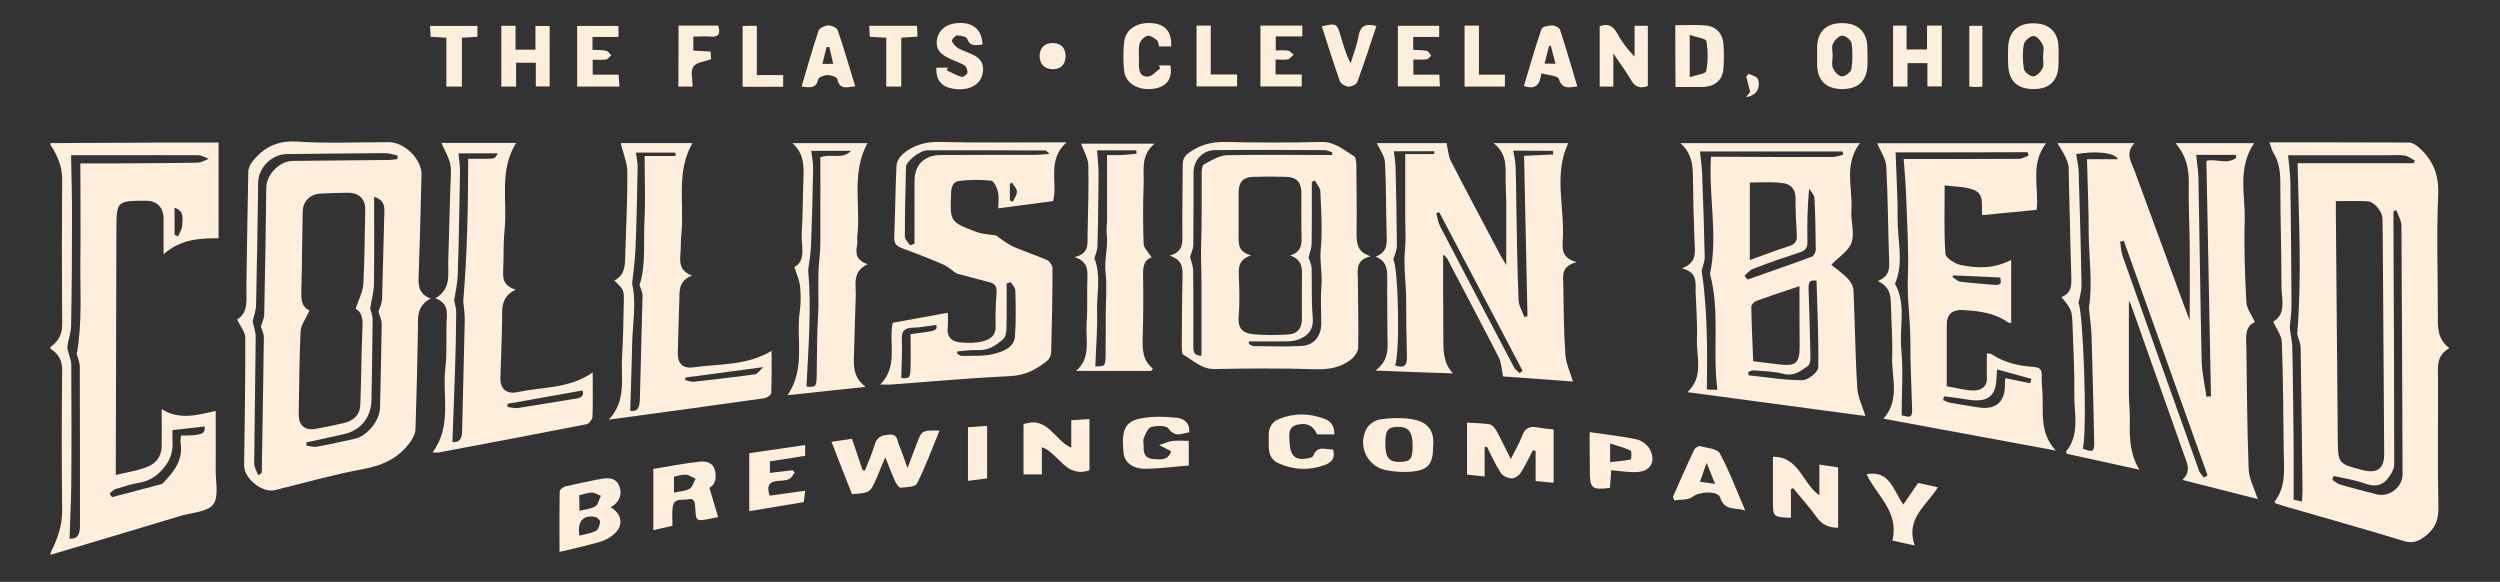
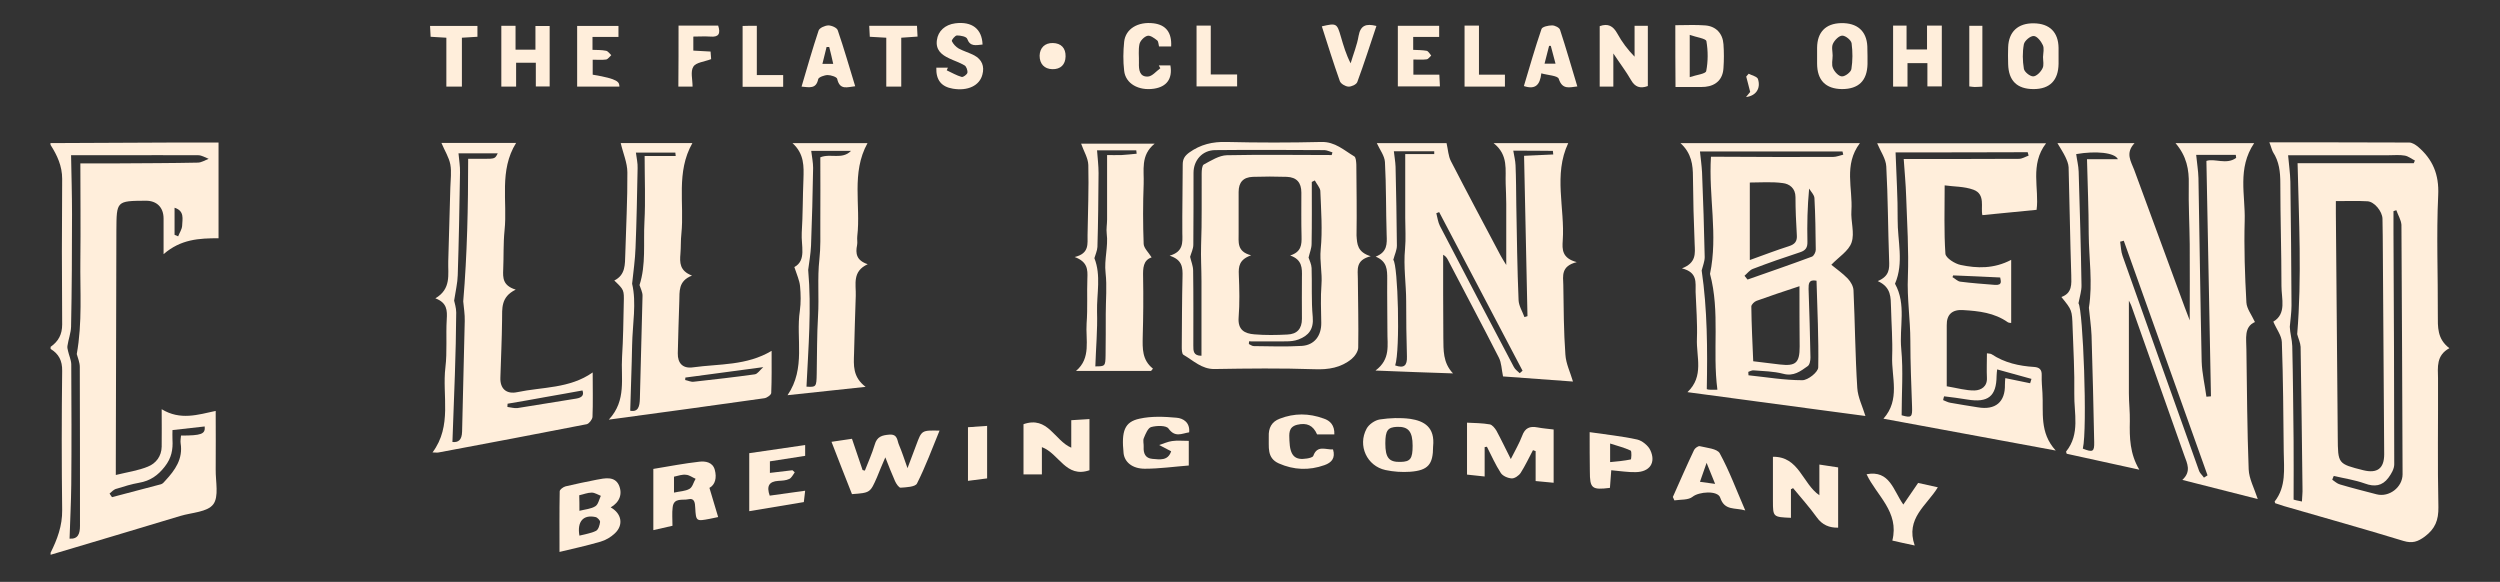
<svg xmlns="http://www.w3.org/2000/svg" version="1.1" id="Layer_1" x="0px" y="0px" viewBox="0 0 1319 307" style="enable-background:new 0 0 1319 307;" xml:space="preserve">
  <rect x="0" y="0" width="1319" height="307" fill="#333333" stroke="none" />
  <style type="text/css">
	.st0{fill:#FFEEDB;}
</style>
  <g>
    <path class="st0" d="M26.6,75.5c21.8-0.1,43.6-0.2,65.3-0.3c7.9,0,15.7,0,23.4,0c0,17,0,33.4,0,50.5c-10.3,0-19.9,0.5-29,8.4   c0-7.4,0-13.1,0-18.8c0-5.9-3.6-9.4-9.3-9.4c-15.6,0.1-15.5,0.1-15.6,15.7c-0.1,40.8-0.2,81.5-0.3,122.3c0,2.1,0,4.1,0,6.7   c6.1-1.5,11.8-2.3,16.9-4.4c4.3-1.7,7.2-5.5,7.3-10.5c0.1-6.1,0-12.3,0-19.8c9.9,6,19.1,2.9,28.5,0.9c0,10.6,0.1,20.7,0,30.9   c-0.1,6.3,1.8,14.3-1.3,18.4c-3.1,4.1-11.3,4.3-17.3,6.1c-22.8,6.9-45.7,13.7-68.5,20.5c0-0.4,0-0.7,0-1.1c3.5-7,6.2-14.2,6.1-22.4   c-0.3-24.5-0.3-49,0-73.5c0.1-5.4-1.8-9-6.1-11.6c0-0.4,0-0.7,0-1.1c4.1-2.9,6.1-6.5,6.1-11.8c-0.2-25.6-0.2-51.2,0-76.8   c0-6.8-2.6-12.4-6.1-17.9C26.6,76.2,26.6,75.8,26.6,75.5z M40.5,186.8c3-16.6,1.7-33.2,1.9-49.6c0.2-16.7,0-33.4,0-51   c5.8,0,12.8,0,19.8,0c14-0.1,28.1-0.1,42.1-0.4c2,0,3.9-1.3,5.8-2c-1.8-0.7-3.7-1.9-5.5-1.9c-14.4-0.1-28.8,0-43.2,0   c-8.4,0-16.7,0-23.9,0c0.2,10.9,0.5,21,0.5,31c0,19.8-0.1,39.7-0.5,59.5c-0.1,3.3-1.4,6.6-1.9,10c-0.2,0.9,0.1,1.9,0.3,2.8   c0.5,2.3,1.6,4.6,1.7,6.9c0.1,21.2,0.2,42.5,0,63.7c-0.1,9.4-0.6,18.8-0.9,28.4c4.5,0.3,5.5-2.6,5.5-6.8c0-27.9,0-55.8-0.1-83.8   C42.1,191.3,41.1,189,40.5,186.8z M57.8,260.4c0.4,0.6,0.8,1.3,1.3,1.9c8.6-2.3,17.2-4.5,25.8-6.8c0.9-0.2,1.7-1.2,2.4-2   c5.1-5.5,9.3-11.4,8-19.6c-0.2-1.3,0.1-2.8,0.2-4.1c10.8,0,12.9-0.8,12.5-4.8c-5.5,0.6-10.9,1.2-17,1.9c0,1.3-0.1,3.2,0,5.1   c0.3,5.2-0.5,9.6-4,14.1c-3.7,4.8-7.8,7.6-13.6,8.6c-4,0.7-7.9,1.9-11.7,3.1C60.1,258.1,59,259.4,57.8,260.4z M92.1,123.9   c0.6,0.3,1.3,0.5,1.9,0.8c0.7-1.9,2-3.7,2.1-5.6c0.1-3.5,1.4-7.8-4-9.5C92.1,114.5,92.1,119.2,92.1,123.9z" />
    <path class="st0" d="M1197.3,75.1c25.4,0,49.6,0,73.8,0.1c1.5,0,3.2,1.1,4.5,2.1c7.9,6.7,11.3,14.7,10.8,25.6   c-1,21-0.1,42.1-0.2,63.2c0,6.4-0.4,12.7,6.1,17.6c-7,3.8-6.1,10-6,15.9c0.1,22.7-0.3,45.3,0.2,68c0.1,6.8-1.7,11.4-7.2,15.5   c-3.7,2.7-6.5,3.7-11.2,2.3c-20.9-6.4-42.1-12.3-63.1-18.4c-1.6-0.5-3.2-1.1-4.6-1.5c-0.2-0.6-0.3-0.8-0.3-0.9   c6.2-7.9,4.9-17.2,4.8-26.2c-0.2-19.3-0.3-38.6-1-57.9c-0.1-3.4-2.8-6.8-4.5-10.8c7.1-4.2,4.3-12,4.3-18.8   c0-18.1-0.6-36.2-0.6-54.2c0-6-0.6-11.5-3.9-16.5C1198.5,78.8,1198.2,77.2,1197.3,75.1z M1232.4,106.1c0,2.3,0,4.4,0,6.5   c0.3,39.3,0.7,78.7,1,118c0.1,14.1,0,14.1,13.5,17.5c7.3,1.8,11-0.9,11-8.4c-0.2-35.3-0.5-70.6-0.7-105.9c0-6.1-0.1-12.3-0.2-18.4   c-0.1-3.9-4.3-9-7.9-9.2C1243.9,105.9,1238.6,106.1,1232.4,106.1z M1212,176.3c2.5-30,0.9-60.1,0.2-90.2c20.1,0,40.7,0,61.3,0   c0.2-0.5,0.4-0.9,0.6-1.4c-1.8-0.9-3.5-2.3-5.3-2.6c-2.7-0.5-5.6-0.2-8.4-0.2c-17.9,0-35.8,0-53.2,0c0.4,4.8,1.1,9.4,1.2,14   c0.3,21.8,0.5,43.5,0.6,65.3c0,3.7-0.6,7.5-0.9,11.2c0.1,3.3,1.2,6.8,1.3,10.2c0.4,16.7,0.5,33.3,0.7,50c0.1,10,0,20.1,0,31   c0.2,0.1,2,0.5,4.4,1c0.1-2.7,0.4-4.8,0.3-6.8c-0.3-24.9-0.6-49.8-1-74.8C1213.7,180.9,1212.6,178.6,1212,176.3z M1264.3,110.9   c-0.5,0.2-1,0.3-1.5,0.5c0,3.8,0,7.7,0,11.5c0.2,40.7,0.4,81.4,0.4,122.1c0,2.4-1.6,5.1-3.1,7.1c-3.2,4.3-7.3,4.9-12.4,3   c-5.3-1.9-10.9-2.7-16.4-4c-0.3,0.7-0.6,1.3-0.8,2c1.3,0.9,2.6,2.1,4.1,2.5c6.4,1.9,12.8,3.5,19.3,5.2c6.6,1.7,13.7-3.7,13.7-10.6   c-0.2-43.9-0.3-87.7-0.6-131.6C1266.8,116,1265.2,113.5,1264.3,110.9z" />
    <path class="st0" d="M1189.3,75.5c-9,13.4-4.6,27.4-5,40.9c-0.4,14.4,0.1,28.8,0.9,43.2c0.2,3.3,2.7,6.4,4.5,10.3   c-5.9,2.6-4.5,8.8-4.5,14.5c0.3,21.1,0.4,42.1,1.2,63.2c0.2,5,2.9,9.9,4.8,15.7c-13.1-3.3-25.9-6.6-39.8-10.1c4.9-4.5,2.5-8.8,1-13   c-9.2-26.1-18.5-52.2-27.7-78.3c-0.4-1.3-1.1-2.4-1.5-3.3c0,16.2,0,32.6,0,48.9c0,4.9,0.6,9.8,0.5,14.7c-0.2,8.7,0,17.2,5,25.6   c-12.8-2.8-25.6-5.6-38.3-8.4c-0.2-0.6-0.4-1.1-0.3-1.2c7.5-9.3,4.1-20.2,4.3-30.4c0.2-11.7-0.5-23.5-0.9-35.3   c-0.3-8.9-0.3-8.9-5.9-15.8c5.8-2.1,5.3-6.8,5.2-11.6c-0.6-18.9-0.9-37.9-1.4-56.9c-0.1-1.8-0.9-3.7-1.7-5.4   c-1.1-2.3-2.5-4.4-4.2-7.3c13.8,0,26.7,0,40.7,0c-5,5.3-1.9,9.6-0.2,14.1c8.9,24.2,17.8,48.4,26.7,72.6c0.7,1.9,1.5,3.8,2.6,6.8   c0-14.3,0.1-27.2,0-40.1c-0.1-10.5-0.7-21.1-0.5-31.6c0.2-7.8-1.1-14.9-7-21.8C1162.3,75.5,1175.2,75.5,1189.3,75.5z M1098.9,236.7   c5.3,2.1,6.1,1.6,6-3.4c-0.4-18.8-0.8-37.5-1.4-56.3c-0.2-5-1-10.1-1.4-14.6c2.1-13.2,0-26.2-0.1-39.1c0-13-0.6-26-0.9-39.3   c4.7,0,10.4,0,16.3,0c-1.6-3.5-11.6-4.5-22-2.7c0.4,3.1,1.2,6.1,1.3,9.2c0.6,20,1.2,40,1.5,59.9c0.1,2.9-0.9,5.9-1.6,9.6   C1099,163.1,1101.4,226.2,1098.9,236.7z M1164.1,209.3c0.8-0.1,1.6-0.1,2.4-0.2c-0.8-41.3-1.6-82.5-2.4-124.2   c4.2-1.5,10.6,2.2,15.7-1.6c-0.1-0.5-0.1-1.1-0.2-1.6c-7.1,0-14.3,0-20.9,0c0.4,4.3,1.1,8.3,1.2,12.2c0.6,32.3,1,64.6,1.7,96.9   C1161.8,197,1163.3,203.2,1164.1,209.3z M1162.8,252c0.6-0.4,1.2-0.8,1.9-1.2c-14.7-41.3-29.5-82.5-44.2-123.8   c-0.6,0.2-1.3,0.4-1.9,0.5c0.4,2.5,0.4,5.2,1.3,7.6c13.4,37.9,26.9,75.7,40.4,113.5C1160.8,249.8,1162,250.8,1162.8,252z" />
-     <path class="st0" d="M227.2,157.5c-7.8,4.2-6.6,10.5-6.7,16.6c-0.3,17.5-0.7,35.1-1.3,52.6c-0.1,2-1.2,4.2-2.4,6   c-6.1,8.8-14.7,12.9-25.3,14.8c-15.7,2.9-31,7.3-46.5,11.1c-6.7,1.6-16.3-6.2-16.2-13.1c0.3-22.5,0.7-44.9,0.6-67.4   c0-3-2.6-5.9-4.3-9.5c6.2-3.8,4.8-10.8,4.9-17.4c0.3-20.2,0.6-40.4,1-60.5c0-1.9,1-4,2.2-5.5c6-7.5,13.1-11.1,23.5-10.5   c16.1,1.1,32.3,0.3,48.4,0.3c8.3,0,17.4,9,17.3,17.1c-0.4,17.7-0.9,35.4-1.5,53.1C220.7,150.2,220.5,154.9,227.2,157.5z    M163.3,163.8c-1.9,4.3-4.5,7.6-4.7,11c-0.7,14.5-0.7,29.1-1,43.7c-0.1,6,3.3,8.9,9.3,7.7c5-0.9,10-1.9,14.9-3.1   c4.8-1.2,8.1-4.3,8.3-9.4c0.5-12.4,0.5-24.9,1-37.4c0.2-5.4,1.1-10.9-3.5-13.4c1.6-4.9,3.9-8.9,4.1-13c0.7-13.1,0.7-26.3,1-39.5   c0.1-5.3-3.4-8.7-8.8-8.7c-4.7,0-9.5,0.2-14.2,0.4c-5.9,0.2-9.9,3.8-10,9.6c-0.3,13.5-0.3,27-0.7,40.6   C158.9,157.3,158.7,161.8,163.3,163.8z M137.6,172.3c0.7-2.3,1.8-4.4,1.8-6.5c0.5-22.3,0.8-44.6,1.1-66.9c0.1-6.9,7-13.9,13.9-14   c16.9-0.2,33.7-0.3,50.6-0.5c1.6,0,3.2-0.3,4.7-0.5c0-0.6,0.1-1.2,0.1-1.8c-2.2-0.5-4.4-1.3-6.5-1.3c-17.4,0.1-34.8,0.3-52.2,0.5   c-7.7,0.1-14.8,7.2-14.9,15c-0.3,21.6-0.6,43.2-1.1,64.8c-0.1,2.9-1.2,5.8-1.8,8.4c0.6,2.9,1.7,5.8,1.6,8.6   c-0.2,22.1-0.6,44.2-0.8,66.4c0,2.1,1.4,4.1,2.1,6.2c1.6-0.9,1.9-1.1,1.9-1.4c0.4-23.7,0.8-47.4,1.1-71.1   C139.3,176.1,138.2,174.2,137.6,172.3z M161.7,233.4c0,0.6,0,1.1,0,1.7c1.8,0.2,3.7,0.9,5.4,0.6c6.7-1.2,13.4-2.8,20.1-4.2   c6.5-1.4,13.1-9.6,13.3-16.2c0.3-14.7,0.7-29.5,0.9-44.2c0-2.3-1.2-4.7-1.7-6.7c0.7-2.3,1.8-4.5,1.9-6.8   c0.5-15.4,0.7-30.9,1.2-46.3c0.1-3.7-1.1-6-5.4-7.5c0,15.6,0.1,30.9-0.1,46.2c-0.1,4.1-1.3,8.2-2,12.9c0.3,1.2,1.3,3.4,1.3,5.5   c-0.1,14.2-0.4,28.4-0.6,42.6c-0.2,9.5-6,16.4-15.2,18.2C174.3,230.6,168,232.1,161.7,233.4z" />
    <path class="st0" d="M981.3,75.5c-8.7,11.5-3.7,23.9-4.5,35.7c-0.4,5.6,1.8,11.7,0.1,16.7c-1.5,4.5-6.8,7.7-10.7,11.8   c2.7,2.2,6,4.5,8.7,7.3c1.5,1.6,2.9,4,3,6.1c0.8,17.2,0.9,34.4,2,51.6c0.3,4.9,2.8,9.8,4.3,14.8c-30.6-4.1-61.9-8.3-93.9-12.6   c8.9-8.4,4.6-18.7,5-28.2c0.3-8.2-0.4-16.5-0.7-24.7c-0.1-4.9,1.2-10.3-7.2-12.4c7.7-3,6.9-7.9,6.7-12.9   c-0.5-11.8-0.8-23.5-0.9-35.3c0-6.4-0.7-12.5-6.6-17.9C918.5,75.5,949.3,75.5,981.3,75.5z M949.4,151c-8.8,2.9-15.7,5.2-22.6,7.7   c-1.2,0.4-2.8,2-2.8,3c0.1,9.6,0.6,19.1,1,28.9c5,0.6,9.5,1.2,14,1.7c8.5,1,10.5-0.9,10.5-9.4C949.4,172.7,949.4,162.4,949.4,151z    M923.2,96.3c0,13.4,0,26.7,0,40.9c7.5-2.7,14-5.2,20.6-7.3c3.2-1,4.5-2.6,4.2-6c-0.4-6.6-0.7-13.3-0.7-19.9c0-4.7-3.2-7-6.7-7.4   C934.8,95.8,928.9,96.3,923.2,96.3z M896.9,79.9c0.4,3.8,0.9,7.4,1.1,11c0.6,14.9,1.1,29.8,1.4,44.7c0,2.4-1,4.7-1.6,7.1   c3,20.5,3.1,41.3,2.7,62.6c-0.1,0,0.8,0.3,1.6,0.3c0.8,0.1,1.7,0,4,0c-2.7-20.5,1.5-41-3.9-61.1c4.3-20.4-0.8-40.8,0.5-61.8   c1.1,0,3,0,4.9,0c19.8,0.1,39.7,0.2,59.5,0.1c1.8,0,3.6-0.8,5.4-1.2c-0.1-0.6-0.3-1.1-0.4-1.7C946.8,79.9,921.6,79.9,896.9,79.9z    M958.4,148.1c-4.2-0.8-4.2,1.7-4.2,4.3c0.4,12.1,0.8,24.2,1,36.3c0,1.5-0.4,3.8-1.5,4.5c-3.8,2.7-7.4,5.5-12.9,4   c-5-1.3-10.4-1.4-15.6-1.8c-0.9-0.1-1.9,0.5-2.8,0.8c0,0.6,0.1,1.2,0.1,1.8c9.5,1,18.9,2.6,28.4,2.6c3,0,8.4-4.3,8.4-6.8   C959.6,178.5,958.8,163.3,958.4,148.1z M920.4,145.5c0.5,0.7,1,1.3,1.6,2c11.4-4,22.7-7.9,34-12.1c1-0.4,2-2.4,2-3.6   c-0.1-9.1-0.2-18.2-0.7-27.3c-0.1-1.7-1.8-3.3-2.8-5c-0.9,9.7-1.1,18.8-0.9,27.9c0.1,3.1-0.8,4.7-3.9,5.7   c-8.3,2.7-16.6,5.6-24.7,8.7C923.2,142.4,921.9,144.2,920.4,145.5z" />
    <path class="st0" d="M725.7,195.5c8.1-6,6.2-13.5,6.3-20.5c0-9.3-0.2-18.6-0.1-27.9c0-4.7,0-9.2-6.1-11.7c6.2-2.4,6-6.8,5.8-11.5   c-0.4-12.8-0.2-25.6-0.9-38.4c-0.2-3.3-2.7-6.5-4.3-10c12.6,0,25.3,0,36.8,0c0.8,3.4,0.9,6.8,2.3,9.5c8.6,16.7,17.4,33.2,26.2,49.8   c0.8,1.5,1.7,2.9,3,5c0-11.4,0-21.8,0-32.3c0-3.5-0.2-7-0.3-10.5c-0.3-7.3,1.6-15.2-6.4-21.5c14.2,0,26.9,0,39.4,0   c-7.9,16.7-1.7,34.3-2.9,51.4c-0.3,4.6-0.5,9.3,7.4,11.4c-8.5,2.1-7.2,7.4-7.1,12c0.2,12.3,0.2,24.6,1.1,36.8   c0.3,4.8,2.6,9.4,4,14.2c-12.3-0.9-25.3-1.8-36.9-2.7c-0.8-3.8-0.8-7.2-2.2-9.9c-8.8-17.3-18-34.5-27-51.8c-0.5-0.9-1-1.7-2.4-2.5   c0,6.7,0,13.4,0,20.1c0,7.9,0.1,15.8,0.1,23.7c0.1,6.5-0.3,13.1,5.1,18.8C753.5,196.6,740.5,196.1,725.7,195.5z M735.1,137.1   c2.5,2.6,3.7,47.6,1,55.7c4.6,1.6,6.4,0.2,6.2-4.8c-0.3-9.7-0.4-19.3-0.4-29c0-9.2-1.5-18.4-0.6-27.7c0.5-5.4,0.1-10.9,0.1-16.3   c0-11,0-21.9,0-33.7c4.2,0,9.8,0,15.3,0c0-0.5,0-1,0-1.5c-7.2,0-14.5,0-21.3,0c0.3,2.8,0.8,5.5,0.9,8.2c0.3,13.9,0.6,27.7,0.7,41.6   C737,131.9,735.9,134.1,735.1,137.1z M798.4,79.5c0.5,2.9,1.1,5.3,1.2,7.7c0.3,7,0.3,14,0.4,21.1c0.3,16.7,0.5,33.4,1.2,50   c0.1,3,2,6,3.1,9c0.5-0.2,1-0.3,1.6-0.5c-0.6-28.2-1.2-56.3-1.8-84.6c4.5-0.2,9.9-0.5,15.4-0.7c-0.1-0.6-0.1-1.2-0.2-1.9   C812.2,79.5,805.3,79.5,798.4,79.5z M801.8,196.9c0.5-0.4,1-0.9,1.5-1.3c-14.7-27.9-29.3-55.8-44-83.7c-0.5,0.2-1,0.4-1.5,0.6   c0.6,2.3,0.9,4.7,1.9,6.7c12.9,24.9,26,49.7,39,74.4C799.4,195,800.8,195.9,801.8,196.9z" />
    <path class="st0" d="M990.7,148.3c6.2-2.6,6.2-6.5,6-11c-0.6-16.5-0.6-33-1.5-49.5c-0.2-4-3-7.9-4.8-12.2c29.3,0,58.7,0,89.1,0   c-8.7,11.3-3.5,24-5,35.1c-9.7,1-18.9,1.9-28.6,2.8c-1-4,1.8-11-4.7-13.4c-4.9-1.8-10.4-1.6-15.2-2.3c0,12.7-0.4,24.4,0.4,36.1   c0.2,2.2,5,5.3,8.1,5.9c8.6,1.8,17.4,2.1,26.6-2.7c0,11.7,0,22.3,0,33.3c-0.3-0.1-1.2,0-1.8-0.4c-7.1-5-15.2-5.9-23.5-6.4   c-5.8-0.4-8.8,2.3-8.7,8c0,10.5,0,21,0,32.2c5.5,0.9,10.1,2.3,14.7,2.2c3.4-0.1,6.7-2,6.5-6.6c-0.2-4.2,0-8.4,0-13   c1,0.2,1.9,0.1,2.5,0.5c6.8,4.5,14.4,6.2,22.4,6.7c2.7,0.2,4.1,1.3,4,4.3c-0.1,3.1,0.2,6.3,0.4,9.5c0.6,10.1-1.7,20.8,7,30.3   c-31.3-5.8-60.7-11.2-90.9-16.8c9-10.1,4.2-21.8,4.6-32.8c0.3-8.6-0.4-17.2-0.6-25.8C997.5,157.1,998,151.6,990.7,148.3z    M1000.1,80.4c0.4,12.2,1.2,23.8,1.1,35.4c-0.1,11.3,3.4,22.8-1.4,33.9c6.1,10.9,2.2,22.9,3.3,34.4c1.1,11.6,0.2,23.3,0.2,35   c5.2,1.5,5.7,1,5.5-4.5c-0.4-11.6-0.9-23.1-0.9-34.7c0-11.3-1.8-22.5-1.3-33.9c0.5-14-0.4-28.1-0.9-42.1c-0.2-6.9-0.9-13.8-1.3-20   c19.8,0,40.3,0,60.8-0.1c1.7,0,3.4-1.1,5.1-1.7c-0.2-0.6-0.3-1.2-0.5-1.8C1046.4,80.4,1022.8,80.4,1000.1,80.4z M1025.7,209.1   c-0.2,0.7-0.4,1.3-0.5,2c1.3,0.5,2.5,1.2,3.8,1.4c4.8,0.9,9.7,1.6,14.5,2.4c9.3,1.6,14.5-2.8,14.3-12c0-1.2,0.1-2.4,0.2-3.4   c4.5,0.9,8.8,1.8,13.1,2.7c0.2-0.8,0.5-1.5,0.7-2.3c-5.9-1.6-11.8-3.3-18.1-5c-0.1,1.1-0.3,2.3-0.3,3.5   c-0.1,10.7-4.5,14.2-15.4,12.4C1033.9,210.1,1029.8,209.6,1025.7,209.1z M1030.5,145.3c-0.1,0.3-0.2,0.6-0.4,0.9   c1.4,0.8,2.7,2.2,4.1,2.4c6.1,0.8,12.2,1.2,18.3,1.7c4.3,0.3,3-2.3,2.8-3.9C1046.7,146,1038.6,145.6,1030.5,145.3z" />
    <path class="st0" d="M723.2,135.2c-8.2,2-6.8,7.2-6.8,11.8c0.1,12.1,0.4,24.2,0.2,36.3c0,2.1-1.8,4.7-3.5,6.1   c-5.6,4.6-12.2,5.7-19.6,5.4c-17.5-0.6-35.1-0.4-52.7-0.1c-6.8,0.1-11.2-4.5-16.4-7.5c-0.9-0.5-0.9-2.9-0.9-4.4   c0.1-12.3,0.1-24.6,0.4-36.9c0.1-4.7,0-8.8-6.8-11c7.3-2.1,6.8-6.9,6.7-11.7c-0.1-12.1,0.2-24.2,0.2-36.3c0-3,1-4.6,3.4-6.4   c6-4.3,12.3-5.8,19.7-5.6c16.7,0.4,33.4,0.4,50,0c7.3-0.2,12,4.4,17.4,7.6c0.9,0.5,1,2.8,1.1,4.3c0.1,12.5,0.3,24.9,0.1,37.4   C716,128.8,716.1,133,723.2,135.2z M660.1,134.7c-6.3,2.2-6.7,5.9-6.5,10.2c0.3,7.5,0.5,15.1-0.1,22.6c-0.5,6.6,3.2,8.5,8.3,8.9   c5.8,0.5,11.6,0.4,17.4,0.1c5.2-0.2,7.7-3.1,7.7-8.3c0-7.4-0.1-14.8,0-22.1c0.1-4.6,0.2-9.1-6.2-11.3c5.9-1.9,6.1-5.7,6-10   c-0.2-7.7-0.1-15.5-0.1-23.2c0-5.3-2.5-8.1-7.7-8.3c-6-0.2-11.9-0.2-17.9,0c-5.1,0.2-7.5,2.9-7.5,8c0,7.2,0,14.4,0,21.6   C653.6,127.5,652.3,132.7,660.1,134.7z M702.6,81.8c0.1-0.5,0.3-0.9,0.4-1.4c-1.4-0.4-2.7-1.1-4.1-1.2c-19.3-0.1-38.6-0.2-57.9,0   c-6.7,0.1-11.3,5.4-11.3,12c0,12.6,0,25.3-0.1,37.9c0,2.2-1.1,4.3-1.7,6.4c0.5,2.3,1.6,4.8,1.6,7.3c0.2,13.2,0.1,26.3,0.1,39.5   c0,2.7-0.1,5.4,4.3,5.4c0-6.7,0-13.4,0-20c0-6.5,0-13,0-19.5c0-6.3-0.4-12.5-0.2-18.8c0.5-12.6,0.2-25.3,0.3-37.9   c0-1.6,0.2-4.2,1.1-4.7c3.9-2.1,8.1-4.8,12.2-4.9C665.8,81.5,684.2,81.8,702.6,81.8z M693.7,95.2c-0.5,0.3-1.1,0.6-1.6,0.8   c0,10.9,0.1,21.8-0.1,32.6c0,2.4-1,4.7-1.6,7.3c0.5,1.5,1.5,3.5,1.6,5.5c0.3,8.6-0.2,17.3,0.6,25.8c0.6,6.5-2.2,9.9-7.5,11.9   c-2.1,0.8-4.4,1-6.6,1c-6.5,0.1-13,0-19.5,0c0,0.5-0.1,0.9-0.1,1.4c0.9,0.4,1.7,1.1,2.6,1.1c8.4,0.1,16.9,0.4,25.3-0.1   c6.7-0.4,10.4-5.4,10.3-12.2c-0.1-6.7-0.4-13.4,0.1-20c0.5-6.3-1-12.3-0.4-18.7c1-10.2,0.2-20.7-0.2-31   C696.4,99,694.7,97.1,693.7,95.2z" />
-     <path class="st0" d="M504.7,144.3c-2-1.3-4.5-3.6-7.4-4.9c-7.1-3.1-14.3-5.8-21.5-8.5c-2.9-1.1-4.1-2.5-4-5.7   c0.5-12.6,0.6-25.3,1.2-37.9c0.1-2,1.6-4.5,3.2-5.9c5.6-4.9,12.1-6.7,19.8-6.5c19.8,0.5,39.7,0.2,59.5,0.2c1.9,0,3.7,0,7.2,0   c-10.5,9.5-4.5,21.2-7.1,31c-9.5,1.3-18.9,2.5-28.9,3.8c0-2.6,0.5-5.8-0.2-8.8c-0.5-2.2-2.2-5.7-3.7-5.8   c-5.6-0.6-11.3-0.5-16.9,0.2c-2.9,0.3-4,3-4.1,6.3c-0.6,15.1-0.7,15.2,12.9,20.4c3.6,1.4,7.7,1.5,10.8,2c3.1,2.1,5.8,4.4,8.8,5.8   c5.9,2.6,12.2,4.6,18.1,7.2c1.4,0.6,2.9,2.9,2.9,4.4c0,14.7-0.3,29.5-0.7,44.2c0,1.6-1,3.8-2.3,4.7c-5.5,4.4-11.3,7.5-18.9,7.9   c-21.2,1-42.4,2.9-63.5,4.5c-1.4,0.1-2.8,0-5.5,0c9.8-9.9,4.3-21.9,6.6-32.6c9.6-1.8,19.3-3.5,29.1-5.3c0,2.3,0.2,5.2-0.1,8   c-0.5,5.4,2.7,7.4,7.1,7.7c3.6,0.3,7.5,0.3,11-0.5c3.9-0.9,7.4-2.8,7.2-8.1c-0.2-6,0.1-11.9,0.5-17.9c0.2-2.9-0.9-4.6-3.7-5.3   C516.6,147.5,510.9,146,504.7,144.3z M553.8,81.2c-1.7-1.4-1.9-1.8-2.2-1.8c-20.7-0.1-41.4-0.2-62.2-0.1c-4.2,0-11.3,5.9-11.4,8.7   c-0.3,12.3-0.6,24.6-0.6,36.9c0,1.5,1.8,3,2.7,4.5c0.8-0.3,1.6-0.5,2.4-0.8c0-11,0-22.1,0-33.1c0-8.6,5.1-13.6,13.9-13.7   c16.7-0.1,33.4-0.1,50.1-0.1C548.4,81.7,550.4,81.4,553.8,81.2z M505.2,185.4c-0.1,0.4-0.2,0.7-0.3,1.1c0.9,0.5,1.8,1.3,2.6,1.3   c5.9-0.2,12.1,0.3,17.7-1.3c4.2-1.2,9.9-3.2,10.3-9.1c0.6-8,0.4-16.1,0.2-24.1c0-1.5-1.5-2.9-2.4-4.4c-0.7,0.2-1.5,0.4-2.2,0.7   c0,8,0.1,16-0.1,24c0,1.9-0.6,4.4-1.9,5.5c-3.7,3.2-7.7,5.9-13.1,5.6C512.4,184.5,508.8,185.1,505.2,185.4z M475.5,199.4   c4.1,0.5,4.8,0.1,4.9-5.2c0.2-6,0-12.1,0-17.9c14.1-1.8,14.1-1.8,13.6-4.9c-4.1,0.5-8.3,1.4-12.4,1.5c-4.5,0.1-6,1.8-5.8,6.3   C476.1,185.8,475.6,192.5,475.5,199.4z M532.8,105.8c0.5,0.2,1.1,0.4,1.6,0.6c0.8-1.8,2.2-3.6,2.1-5.4c0-1.6-1.7-3.1-2.6-4.7   c-0.4,0.2-0.8,0.5-1.1,0.7C532.8,99.9,532.8,102.8,532.8,105.8z" />
    <path class="st0" d="M312.7,196.5c0,8.5,0.2,16-0.1,23.5c-0.1,1.3-1.8,3.5-3,3.8c-26,5.1-52,10-78.1,14.9c-0.8,0.2-1.7,0-3.3,0   c10.5-14.1,5-30,6.8-44.9c1-8.3,0.2-16.8,0.7-25.3c0.3-4.7,0.2-8.8-6-11.1c8.5-5,6.6-12.6,6.8-19.5c0.4-13,0.7-26,1.1-39   c0.1-4,0.7-8.2,0-12.1c-0.7-3.8-3-7.3-4.7-11.4c13.2,0,26,0,39.4,0c-9.1,14.6-4.5,30.8-6.1,46.2c-0.7,6.8-0.4,13.7-0.7,20.5   c-0.2,4.4-0.3,8.6,6.6,10.7c-8,3.9-7.1,10-7.2,16c-0.1,10.2-0.6,20.3-0.9,30.5c-0.2,5.8,3.2,8.8,8.9,7.6   C286.1,204.1,300.5,205.1,312.7,196.5z M239.6,158.6c0.2,1.1,1.1,3.7,1.1,6.3c-0.1,10.9-0.3,21.7-0.7,32.6   c-0.4,11.8-0.9,23.6-1.3,35.7c3,0.3,5-0.9,5.1-5.5c0.4-19.5,1-38.9,1.4-58.4c0.1-3.4-0.5-6.9-0.8-10.3c2.1-24.8,2.6-49.7,2.6-75.2   c2.3,0,5.2,0,8.2,0c6,0,6-0.1,7.4-2.9c-7.1,0-14.2,0-20.7,0c0.3,3.6,0.9,6.8,0.8,10.1c-0.3,18.1-0.6,36.1-1.2,54.2   C241.4,149.3,240.4,153.3,239.6,158.6z M267.8,213c0,0.6-0.1,1.2-0.1,1.7c1.8,0.2,3.6,0.8,5.3,0.6c10.4-1.6,20.7-3.4,31-5   c3.2-0.5,4.2-2,3.3-4.3c-6.7,1.2-13.1,2.4-19.6,3.5C281.1,210.7,274.5,211.9,267.8,213z" />
    <path class="st0" d="M321.2,221.4c9.5-10.1,6.3-22,7-33.1c0.6-9.5,0.7-18.9,0.9-28.4c0.2-7,0.1-7-5-11.9c6-3,5.6-8.5,5.8-13.9   c0.4-14.4,1.2-28.8,1.1-43.1c0-5.1-2.3-10.2-3.5-15.5c12,0,24.9,0,37.8,0c-8.7,15.3-4.2,31.9-5.8,47.8c-0.4,3.5-0.2,7-0.5,10.5   c-0.4,4.7-0.5,9.1,6.1,11.6c-7.4,2.9-6.5,8.4-6.7,13.6c-0.3,9.1-0.6,18.2-0.8,27.4c-0.1,5.3,2.7,8.2,8.1,7.4   c13.8-1.9,28.2-0.8,41.4-8.7c0,8,0.1,15.1-0.2,22.2c0,1-2.2,2.6-3.6,2.8C376.4,213.9,349.5,217.6,321.2,221.4z M356.5,82.3   c-0.1-0.6-0.1-1.2-0.2-1.8c-7.1,0-14.1,0-20.8,0c0.4,3.1,1,5.6,0.9,8.2c-0.3,14-0.5,28.1-1.1,42.1c-0.2,6.1-1.1,12.2-1.8,18.9   c2.4,10.1,0.2,21.4,0,32.5c-0.2,11.4-0.7,22.9-1,34.5c4.2,0.8,5-2.2,5.1-6.5c0.4-18.1,1-36.1,1.4-54.2c0-1.9-1-3.7-1.6-5.6   c3.5-10.8,2-22.2,2.6-33.4c0.6-11.2,0.1-22.5,0.1-34.7C345.6,82.3,351.1,82.3,356.5,82.3z M402.7,193.7c-14.8,2-27.9,3.7-41.1,5.5   c0,0.4-0.1,0.9-0.1,1.3c1.5,0.3,3.1,1.1,4.5,0.9c10.8-1.2,21.5-2.4,32.2-3.9C399.7,197.3,400.8,195.4,402.7,193.7z" />
    <path class="st0" d="M418.1,75.5c14.1,0,26.8,0,39.6,0c-8.7,15.7-3.5,32.8-5.4,49.1c-0.2,1.6,0.2,3.2-0.1,4.7   c-0.9,4.4-0.4,8.1,5.6,10.1c-8.3,3.8-6.1,10.6-6.3,16.6c-0.4,10.2-0.6,20.3-0.9,30.5c-0.2,6.1-0.8,12.4,6.1,17.6   c-14.5,1.5-27.5,2.9-41.2,4.4c9.8-14.3,4.3-29.9,6.5-44.5c0.6-4.3,0.5-8.8,0.1-13.1c-0.3-3-1.7-6-3-10c6.5-3.5,3.5-11.3,3.9-18.1   c0.6-9.4,0.5-18.9,0.9-28.4C424.1,87.8,424.4,81.2,418.1,75.5z M425.5,204c5.1,0.3,5.3,0.2,5.4-6.9c0.2-10.2,0.1-20.4,0.7-30.5   c0.6-9.9-0.4-19.8,0.7-29.7c0.7-6.2,0.5-12.6,0.5-18.9c0.1-11.7,0-23.4,0-35c5.4-2.2,11.5,1.4,16.2-3.4c-7.1,0-14.2,0-21,0   c0.4,3.3,1,6.2,1,9c-0.2,13.7-0.6,27.4-1.1,41c-0.2,4.2-0.9,8.3-1.5,12.8C428.2,162.7,426.5,183.3,425.5,204z" />
    <path class="st0" d="M607.6,135.8c-4.5,1.5-4.6,5.7-4.5,10.3c0.2,10.5,0.1,21.1-0.2,31.6c-0.1,6.1-0.4,12.2,5.4,16.8   c-0.3,0.4-0.7,0.8-1,1.2c-13,0-26.1,0-39.6,0c8.1-6.8,5-16.4,5.6-25.2c0.6-7.9,0.1-15.8,0.4-23.7c0.2-4.6,0.1-8.7-6.7-11.2   c7.9-1.9,6.7-7,6.8-11.7c0.2-12.3,0.7-24.6,0.4-36.8c-0.1-3.7-2.4-7.3-3.8-11.3c12.1,0,24.8,0,38.8,0c-7.6,6.1-5.5,14.1-5.8,21.3   c-0.4,10.5-0.4,21.1,0,31.6C603.5,130.9,605.9,133.1,607.6,135.8z M578.8,79.3c0.3,4.1,0.8,8.1,0.8,12c-0.1,13-0.2,26-0.6,39   c-0.1,2-1.1,4.1-1.6,5.9c3.6,9.1,1.2,18.8,1.4,28.2c0.3,9.6-0.6,19.3-0.9,28.9c5.1,0,5.3-0.1,5.4-5.7c0.1-7.4,0.1-14.8,0.1-22.1   c0-7.2,0.7-14.5-0.1-21.6c-0.8-7,1.5-13.8,0.6-20.7c-0.3-2.4,0.2-4.9,0.2-7.4c0-11.2,0-22.3,0-34c2.2,0,4.9,0.1,7.7,0   c2.6-0.1,5.3-0.5,7.9-0.7c-0.1-0.6-0.1-1.2-0.2-1.8C592.5,79.3,585.5,79.3,578.8,79.3z" />
    <path class="st0" d="M783.3,235.9c0,5,0,10.1,0,15.5c-3.1-0.3-5.9-0.6-9.3-1c0-8.9,0-17.8,0-27.4c3.9,0.2,8,0.2,12,0.9   c1.3,0.2,2.7,2,3.5,3.3c2.5,4.6,4.7,9.3,7.6,15c2.3-4.6,4.5-8.3,6-12.3c1.5-4.1,4-5.2,8.1-4.4c2.6,0.5,5.2,0.7,8.5,1.1   c0,9.2,0,18.3,0,28.1c-2.8-0.3-5.9-0.6-9.5-0.9c0-5.5,0-10.7,0-15.8c-0.5-0.2-1-0.3-1.4-0.5c-2.1,4-4.1,8.2-6.5,12   c-0.9,1.4-3.2,3-4.7,2.9c-2.1-0.1-4.8-1.3-5.8-2.9c-2.8-4.3-4.9-9.1-7.3-13.8C784,235.8,783.7,235.8,783.3,235.9z" />
    <path class="st0" d="M449.5,260.7c-3.6-9.1-7.1-18-10.8-27.6c3.8-0.6,7.1-1.1,10.8-1.6c1.9,5.6,3.7,11,5.6,16.5   c0.4,0.1,0.8,0.2,1.2,0.3c1.8-4.6,3.8-9,5.2-13.7c1.2-4.3,3.9-5,7.8-5.3c4.4-0.3,4,3.2,5,5.4c1.5,3.5,2.7,7.2,4.5,12.3   c1.8-4.9,3.2-8.5,4.6-12.2c2.9-7.8,2.8-7.8,12.3-7.6c-3.9,9.5-7.4,19-11.9,27.9c-0.9,1.8-5.6,2-8.6,2.2c-0.9,0.1-2.4-2.1-3-3.5   c-1.7-3.8-3.2-7.7-5.1-12.5c-1.8,4.1-3.1,7.3-4.4,10.5C459.1,260,459.1,260,449.5,260.7z" />
    <path class="st0" d="M322.2,267.7c5.8,3.2,6.9,9.3,2.2,13.7c-2.1,2-4.8,3.6-7.6,4.4c-7.2,2.1-14.5,3.7-21.6,5.4   c0-10.8-0.1-21.4,0.1-32c0-0.9,1.9-2.3,3.1-2.6c5.4-1.3,10.9-2.4,16.4-3.5c4.3-0.8,9.4-2,11.7,2.8   C328.6,260.6,326.9,265,322.2,267.7z M305.7,282.6c3-0.8,6.1-1.2,8.7-2.5c1.3-0.6,2-3,2.2-4.7c0.1-0.8-1.4-2.4-2.4-2.6   C307.8,271.4,304.4,275.1,305.7,282.6z M305.7,269.5c3.2-0.8,6.2-1,8.4-2.4c1.5-0.9,2-3.6,2.9-5.5c-1.6-0.6-3.2-1.7-4.8-1.7   c-2.2,0-4.3,0.9-6.6,1.4C305.7,264.1,305.7,266.3,305.7,269.5z" />
    <path class="st0" d="M944.9,258.1c0,5,0,10.1,0,15.1c-9.4-0.4-9.5-0.4-9.5-8.9c0-7.7,0-15.3,0-23.3c13.8-0.2,15.5,14.1,24.5,20.3   c0-5.2,0-10.3,0-16.2c3.4,0.5,6.4,1,9.9,1.5c0,10.7,0,21.1,0,31.8c-4.6,0.1-8.4-1.4-11.3-5.5c-3.8-5.3-8.3-10.3-12.5-15.4   C945.6,257.8,945.3,258,944.9,258.1z" />
    <path class="st0" d="M378.9,272.8c-1.9,0.4-3.1,0.7-4.3,0.9c-7.3,1.4-7.4,1.4-7.8-5.9c-0.1-2.5-0.4-5.2-3.6-4.4   c-3,0.7-7.7-1-8.3,4.2c-0.4,3.1-0.1,6.3-0.1,9.8c-3.8,0.9-7.1,1.6-10.1,2.3c0-10.8,0-21.3,0-32.3c8.4-1.4,16.3-2.9,24.2-3.8   c3.2-0.4,7.1,0.2,8.2,4.2c1.2,4.3,0.2,8-2.8,9.6C375.9,262.7,377.3,267.4,378.9,272.8z M355.6,251.5c0,2.8,0,5.3,0,8.4   c3-0.7,6-0.7,8.2-2c1.6-0.9,2.1-3.5,3.2-5.3c-1.7-0.7-3.3-2-5-2.1C360,250.2,357.9,251,355.6,251.5z" />
    <path class="st0" d="M540,223.8c12.9-4.5,16.3,8.6,25.2,12.4c0-4.8,0-9.4,0-14.5c3.5-0.2,6.4-0.4,9.6-0.6c0,9.3,0,18.2,0,27   c-12.5,4.3-16-8.8-25.1-12.2c0,4.8,0,9.4,0,14.4c-3.7,0-6.7,0-9.7,0C540,241.2,540,232.4,540,223.8z" />
    <path class="st0" d="M756.1,235.6c0,9.4-2.6,12.6-12.1,13.3c-4.3,0.3-8.8,0-13-0.9c-9.8-2.1-14.8-12.9-10-21.8   c1.2-2.3,4.4-4.5,7-4.9c5.3-0.8,10.8-1,16.1-0.3C751.3,222.1,757.2,225.3,756.1,235.6z M730.9,233.9c0,7.6,1.9,10,8.1,9.8   c5.1-0.1,6.3-1.7,6.3-8.5c0-7.5-2.2-10.2-8.2-10C732.2,225.4,730.9,227.1,730.9,233.9z" />
    <path class="st0" d="M617.9,238.1c-2.5-1.3-4.4-2.3-6.3-3.3c2.2-0.7,4.5-1.8,6.8-2.1c2.7-0.4,5.6-0.1,8.8-0.1c0,4.5,0,8.8,0,13   c-7.7,0.6-15.5,1.7-23.2,1.7c-6.7,0-10.7-3.6-11.2-8.2c-1.2-11.7,0.5-16.5,8.4-18.2c6.3-1.4,13.1-1.1,19.6-0.5   c3.5,0.3,7.1,2.5,6.6,7.7c-3.9,0.6-7.4,2.9-10.9-2c-1.2-1.7-6.2-1.6-9.1-0.8c-1.7,0.4-3,3.6-3.9,5.8c-0.6,1.3,0,3.1-0.1,4.7   c-0.2,3.4,0.9,6,4.6,6.3C611.8,242.4,616.2,243.3,617.9,238.1z" />
    <path class="st0" d="M869.4,13.6c0,10.9,0,21.4,0,31.8c-4.1,1.5-6.8,0.5-8.9-3.2c-2.5-4.4-5.6-8.4-9.3-14c0,6.7,0,12,0,17.5   c-2.7,0-4.7,0-7.2,0c0-10.6,0-21.2,0-31.9c4.4-1.6,7.1-0.1,9.3,3.9c2.4,4.4,5.4,8.4,9.1,12.2c0-5.3,0-10.6,0-16.3   C865,13.6,867,13.6,869.4,13.6z" />
    <path class="st0" d="M882.6,262.2c3.7-8.3,7.3-16.6,11.2-24.8c0.5-1,2.2-2.2,3-2c3.7,0.9,9.1,1.3,10.5,3.7   c5.1,9.3,8.8,19.4,13.5,30.2c-5.4-1.6-10.9,0.3-13.2-6.7c-1.3-4-11.3-3.2-14.6-0.5c-2.2,1.8-6.3,1.4-9.6,1.9   C883.1,263.4,882.9,262.8,882.6,262.2z M904.9,255.3c-1.6-3.9-2.8-6.8-4.5-11.1c-1.5,4.2-2.4,6.9-3.5,10   C899.6,254.6,901.6,254.8,904.9,255.3z" />
    <path class="st0" d="M406.2,243.4c0,2.1,0,3.8,0,6.1c4.1-0.5,8-0.9,11.9-1.4c0.4,0.4,0.8,0.8,1.2,1.1c-0.9,1.2-1.6,2.9-2.9,3.5   c-1.7,0.8-3.7,0.9-5.7,1c-4.9,0.3-6.4,2.7-4.6,7.8c6-0.8,12-1.7,18.7-2.6c-0.3,2.3-0.5,4.1-0.7,6c-9.9,1.7-19.3,3.2-28.8,4.8   c0-10.3,0-20.3,0-30.6c10.1-1.5,19.6-2.9,29.5-4.3c0,2,0,3.7,0,5.7C418.8,241.4,412.8,242.4,406.2,243.4z" />
    <path class="st0" d="M1086.1,29.4c0,1.4,0,2.8,0,4.2c-0.1,8.8-4.6,13.4-13.2,13.4c-8.7,0-13.2-4.4-13.4-13.2c-0.1-3-0.1-6,0-8.9   c0.3-8.2,5.2-12.7,13.5-12.6c8.4,0.1,13,4.7,13.1,13C1086.1,26.6,1086.1,28,1086.1,29.4z M1077.9,30C1077.9,30,1077.9,30,1077.9,30   c0.1-2.1,0.7-4.5-0.1-6.2c-0.9-2-3.1-4.8-4.8-4.8c-1.8-0.1-4.8,2.5-5.2,4.3c-0.8,4.2-0.7,8.8,0,13c0.3,1.7,3.2,4,4.9,4   c1.7,0,4-2.3,4.9-4.2C1078.5,34.5,1077.9,32.1,1077.9,30z" />
    <path class="st0" d="M838.7,228c8.7,1.3,17,2.1,25.1,3.9c2.6,0.6,5.8,3.2,6.9,5.6c3.1,6.6-0.3,11.5-7.7,11.6   c-4.1,0.1-8.3-0.6-12.9-1c-0.3,3.3-0.5,6.4-0.7,9.3c-9.6,1.2-10.6,0.3-10.6-8.8C838.7,242,838.7,235.4,838.7,228z M849.5,243.8   c4.1-0.4,7.6-0.7,10.9-1.4c0.3-0.1,0.6-4.4-0.1-4.7c-3.2-1.5-6.8-2.4-10.8-3.7C849.5,237.7,849.5,240.1,849.5,243.8z" />
    <path class="st0" d="M985.3,29.6c0,1.4,0,2.8,0,4.2c-0.2,8.8-4.7,13.2-13.5,13.2c-8.6-0.1-13.1-4.7-13.1-13.5c0-2.8,0-5.6,0-8.4   c0.1-8.1,4.5-12.7,12.6-12.9c8.5-0.2,13.5,4.1,13.9,12.2C985.3,26.1,985.2,27.9,985.3,29.6C985.3,29.6,985.3,29.6,985.3,29.6z    M966.9,29.3C966.9,29.3,966.9,29.3,966.9,29.3c0,2.3-0.7,4.8,0.2,6.7c0.8,1.9,3,4.3,4.7,4.3c1.7,0.1,4.8-2.3,5-3.9   c0.7-4.4,0.7-9.1,0.1-13.6c-0.3-1.7-3.2-4-4.9-4c-1.7,0-4,2.3-4.9,4.2C966.2,24.8,966.9,27.2,966.9,29.3z" />
    <path class="st0" d="M883.9,13.3c5.5,0,10.6-0.3,15.7,0.1c5.7,0.4,9.3,4.2,9.7,9.9c0.3,4.2,0.3,8.4,0,12.6   c-0.3,5.8-3.8,9.3-9.6,9.9c-1.2,0.1-2.5,0.1-3.7,0.1c-3.8,0-7.7,0-12,0C883.9,35.1,883.9,24.5,883.9,13.3z M891.5,18.4   c0,8.2,0,14.6,0,22.3c3.5-1.2,8.4-1.7,8.7-3.2c1-5.1,1-10.6,0.1-15.8C900,20.3,895.1,19.7,891.5,18.4z" />
    <path class="st0" d="M282.7,33.1c-4.1,0-6.9,0-10.4,0c0,4.2,0,8.3,0,12.6c-2.9,0-5.1,0-7.8,0c0-10.6,0-21.2,0-32.1   c2.4,0,4.7,0,7.5,0c0,4.2,0,8.2,0,12.6c3.6,0,6.8,0,10.5,0c0-4.1,0-8.1,0-12.5c2.7,0,4.8,0,7.5,0c0,10.4,0,21,0,31.9   c-2.2,0-4.4,0-7.3,0C282.7,41.5,282.7,37.4,282.7,33.1z" />
    <path class="st0" d="M1006.4,45.7c-3,0-5.1,0-7.6,0c0-10.7,0-21.2,0-32.2c2.3,0,4.5,0,7.1,0c0,4.1,0,8.1,0,12.6c3.7,0,6.9,0,10.8,0   c0-4.1,0-8.2,0-12.6c2.9,0,5.1,0,7.8,0c0,10.5,0,21.1,0,32.1c-2.3,0-4.7,0-7.6,0c0-4.1,0-8.1,0-12.3c-3.7,0-6.8,0-10.5,0   C1006.4,37.2,1006.4,41.2,1006.4,45.7z" />
    <path class="st0" d="M704,229.2c-3.3,0-6.2,0-9.1,0c-2.1-4.8-5.4-6.3-10.5-5.1c-4.8,1.2-4.2,4.9-4.1,8.4c0.3,7.9,2.8,10.5,9.3,9.4   c1.2-0.2,3-0.6,3.3-1.4c2.1-5.9,6.7-3.1,10.4-3.4c1.4,4.6-0.8,7-4.5,8.3c-8.1,2.9-16.2,2.6-24.1-0.9c-6.5-2.9-5.1-8.8-5.3-14.1   c-0.2-4.6,1.5-7.9,5.8-9.5c7.7-3,15.4-2.9,23.1-0.1C701.8,221.9,704.2,224.4,704,229.2z" />
    <path class="st0" d="M518.4,23.5c-3.5,0.3-6.5,1.3-8.1-3c-0.4-1.2-3.5-1.8-5.4-1.8c-1,0-3,2.5-2.7,3c0.7,1.5,2.1,3,3.6,3.9   c2.6,1.4,5.5,2.2,8.2,3.6c4.1,2.2,5.5,5.8,4.3,10.2c-1.5,5.8-7.7,8.7-15.5,7.4c-6.1-1-9-4.5-8.8-11.1c2,0,4.1,0,6.1,0   c-0.2,0.5-0.4,0.9-0.6,1.4c2.6,1.2,5.1,2.7,7.9,3.5c0.8,0.2,2.8-1.3,3-2.2c0.2-1.2-0.5-3.3-1.5-3.9c-2.5-1.5-5.4-2.4-8.1-3.7   c-4.1-1.9-7.2-4.5-6.5-9.6c0.6-4.8,4.3-8.2,9.7-8.9C512.8,11.2,518.1,15.2,518.4,23.5z" />
    <path class="st0" d="M998.4,285.2c3.8-15.2-8.4-23.8-13.6-35c12.3-2.3,14.1,8.6,19.4,16c2.8-4.1,5.2-7.6,7.8-11.4   c3.4,0.7,6.7,1.5,10.4,2.3c-5.8,9.6-17.2,16.3-12.2,30.7C1005.5,286.8,1002.2,286.1,998.4,285.2z" />
    <path class="st0" d="M617.9,24.5c-2,0-4,0-6.4,0c-0.3-1.1-0.3-2.7-1-3.2c-1.5-1.2-3.7-2.8-5.1-2.4c-1.7,0.4-3.8,2.6-4.2,4.3   c-0.7,3.2-0.2,6.6-0.3,10c-0.1,3.6,0.3,7.4,4.7,7.2c2.3-0.1,4.4-2.8,6.6-4.4c-0.3-0.5-0.6-1-0.8-1.5c2,0,4.1,0,6.1,0   c1.2,7-1.9,11.3-8.7,12.3c-8.1,1.2-15-2.7-15.7-9.5c-0.6-5-0.5-10.2,0-15.2c0.7-6.9,7.3-10.8,15.5-9.8   C615.1,13.1,618.3,17.1,617.9,24.5z" />
    <path class="st0" d="M832.2,45.6c-4.3,0.5-7.9,1.8-9.8-4c-0.5-1.7-5.7-1.9-9.2-2.9c-0.7,6.2-3.2,8.7-9.2,6.7   c3-10,5.9-20.2,9.3-30.1c0.4-1.2,3.6-1.9,5.6-1.9c1.5,0,3.9,1.2,4.2,2.4C826.3,25.5,829.1,35.4,832.2,45.6z M818.2,24.2   c-0.3,0-0.6,0-0.9,0c-0.8,3-1.6,6.1-2.4,9.4c2.3,0,3.8,0,5.8,0C819.8,30.2,819,27.2,818.2,24.2z" />
    <path class="st0" d="M422.9,45.7c3-10.2,5.8-20,9-29.6c0.5-1.4,3.3-2.6,5.1-2.7c1.7,0,4.6,1.2,5,2.6c3.3,9.6,6.1,19.4,9.2,29.5   c-4.1,0.4-8.1,2.3-9.5-3.9c-0.2-1-3.3-2-5-2c-1.7,0-4.7,1.1-5,2.1C430.6,47,427.2,46.1,422.9,45.7z M437.5,24.8c-0.5,0-0.9,0-1.4,0   c-0.7,2.9-1.4,5.7-2.2,8.9c2.2,0,3.7,0,5.7,0C438.9,30.4,438.2,27.6,437.5,24.8z" />
-     <path class="st0" d="M326.8,45.7c-7.8,0-14.9,0-22.3,0c0-10.7,0-21.2,0-32c7.2,0,14.2,0,21.8,0c0,1.7,0,3.4,0,5.8   c-4.5,0-9,0-13.7,0c0,2.5,0,4.3,0,6.8c2.4,0.1,4.8,0,7.2,0.5c1,0.2,1.8,1.5,2.7,2.3c-0.9,0.8-1.7,2.1-2.7,2.3   c-2.2,0.3-4.5,0.1-7.1,0.1c0,2.8,0,5,0,7.9c4.4,0,8.9,0,13.7,0C326.6,41.7,326.7,43.4,326.8,45.7z" />
-     <path class="st0" d="M687.1,13.5c0,2.1,0,3.7,0,5.7c-4.6,0-9.1,0-14,0c0,2.5,0,4.5,0,7.4c2.1,0,4.4-0.2,6.5,0.1   c1,0.2,1.9,1.4,2.9,2.1c-1,0.9-1.9,2.2-3,2.5c-2,0.4-4.1,0.1-6.5,0.1c0,2.8,0,5.1,0,7.9c4.5,0,8.9,0,13.8,0c0,2.4,0,4.2,0,6.3   c-7.2,0-14.3,0-21.8,0c0-10.7,0-21.2,0-32.1C672.5,13.5,679.6,13.5,687.1,13.5z" />
+     <path class="st0" d="M326.8,45.7c-7.8,0-14.9,0-22.3,0c0-10.7,0-21.2,0-32c7.2,0,14.2,0,21.8,0c0,1.7,0,3.4,0,5.8   c-4.5,0-9,0-13.7,0c0,2.5,0,4.3,0,6.8c2.4,0.1,4.8,0,7.2,0.5c1,0.2,1.8,1.5,2.7,2.3c-0.9,0.8-1.7,2.1-2.7,2.3   c-2.2,0.3-4.5,0.1-7.1,0.1c0,2.8,0,5,0,7.9C326.6,41.7,326.7,43.4,326.8,45.7z" />
    <path class="st0" d="M737.5,45.6c0-10.8,0-21.3,0-32c7.3,0,14.4,0,21.8,0c0,1.9,0,3.6,0,5.9c-4.6,0-9,0-13.7,0c0,2.5,0,4.3,0,6.8   c2.4,0.1,4.8,0.1,7.1,0.5c0.9,0.2,1.6,1.6,2.4,2.5c-0.8,0.7-1.5,1.9-2.4,2c-2.2,0.3-4.5,0.1-7,0.1c0,2.9,0,5,0,8   c4.4,0,8.9,0,13.7,0c0.1,2.4,0.2,4.1,0.3,6.2C752.2,45.6,745.1,45.6,737.5,45.6z" />
    <path class="st0" d="M726.2,13.7c-3.4,10.1-6.5,19.9-10.1,29.6c-0.5,1.3-3.1,2.5-4.7,2.4c-1.6-0.1-4-1.5-4.5-2.9   c-3.4-9.6-6.4-19.2-9.5-28.9c7.7-1.8,8-1.6,10,5.3c1.4,4.8,2.8,9.6,5.2,14.2c1.4-4.8,3.4-9.6,4.2-14.5   C717.8,13.4,720.7,12.3,726.2,13.7z" />
    <path class="st0" d="M358,13.5c7.4,0,14.1,0,20.9,0c1.4,4.3,0.3,6.2-4.2,5.8c-2.9-0.2-5.8,0-8.9,0c0,2.8,0,5,0,7.4   c3.1,0.2,5.9,0.3,9.1,0.5c0.1,1.5,0.2,3,0.3,4c-3.6,1.4-8,1.7-9.4,4c-1.6,2.5-0.4,6.7-0.4,10.5c-2.8,0-5,0-7.5,0   C358,35,358,24.4,358,13.5z" />
    <path class="st0" d="M467.6,19.9c-3.2-0.2-5.6-0.3-8.7-0.5c-0.1-1.8-0.2-3.6-0.3-5.8c8.6,0,16.7,0,25.2,0c0.1,1.8,0.2,3.5,0.3,5.7   c-2.8,0.2-5.3,0.4-8.6,0.6c0,8.6,0,17.1,0,25.8c-3,0-5.2,0-7.9,0C467.6,37.3,467.6,28.9,467.6,19.9z" />
    <path class="st0" d="M235.5,19.9c-3.2-0.2-5.6-0.3-8.3-0.5c-0.1-1.9-0.2-3.6-0.3-5.7c8.4,0,16.5,0,25,0c0,1.9,0,3.6,0,5.7   c-2.6,0.2-5,0.3-8.2,0.5c0,8.5,0,17,0,25.8c-3.1,0-5.4,0-8.2,0C235.5,37.1,235.5,28.7,235.5,19.9z" />
    <path class="st0" d="M772.7,13.5c2.7,0,4.9,0,7.6,0c0,8.6,0,16.9,0,25.9c4.7,0,9,0,13.7,0c0,2.4,0,4.2,0,6.3c-7,0-13.9,0-21.3,0   C772.7,35,772.7,24.5,772.7,13.5z" />
    <path class="st0" d="M652.7,45.6c-7,0-14,0-21.4,0c0-10.5,0-21.1,0-32.1c2.3,0,4.6,0,7.5,0c0,8.5,0,16.9,0,25.8c4.9,0,9.2,0,13.9,0   C652.7,41.7,652.7,43.5,652.7,45.6z" />
    <path class="st0" d="M399.3,13.6c0,8.8,0,17.2,0,26c4.9,0,9.2,0,13.9,0c0,2.3,0,4.1,0,6.2c-7.1,0-14.1,0-21.4,0   c0-10.6,0-21.2,0-32.1C394,13.6,396.1,13.6,399.3,13.6z" />
    <path class="st0" d="M510.7,225.4c3.6-0.3,6.7-0.5,10.1-0.7c0,9.4,0,18.4,0,27.7c-3.4,0.4-6.4,0.8-10.1,1.3   C510.7,244.2,510.7,235.1,510.7,225.4z" />
    <path class="st0" d="M1045.9,45.7c-1.7,0.1-2.9,0.2-4.1,0.2c-0.8,0-1.7-0.2-2.8-0.3c0-10.6,0-21.1,0-32c2.1,0,4.3,0,6.9,0   C1045.9,24.1,1045.9,34.7,1045.9,45.7z" />
    <path class="st0" d="M562.2,29.8c-0.1,4.3-2.6,6.8-7,6.7c-4.2-0.1-6.7-2.8-6.7-7.1c0.1-4.2,2.8-6.8,7-6.7   C559.9,22.8,562.3,25.4,562.2,29.8z" />
    <path class="st0" d="M921.2,51.2c1.1-1.4,2-2.5,2.2-2.7c-0.8-3.3-1.5-5.7-2.1-8.1c0.4-0.5,0.9-1,1.3-1.5c1.7,0.9,4.5,1.5,4.9,2.8   C929.1,46.7,926.4,50.6,921.2,51.2z" />
  </g>
</svg>